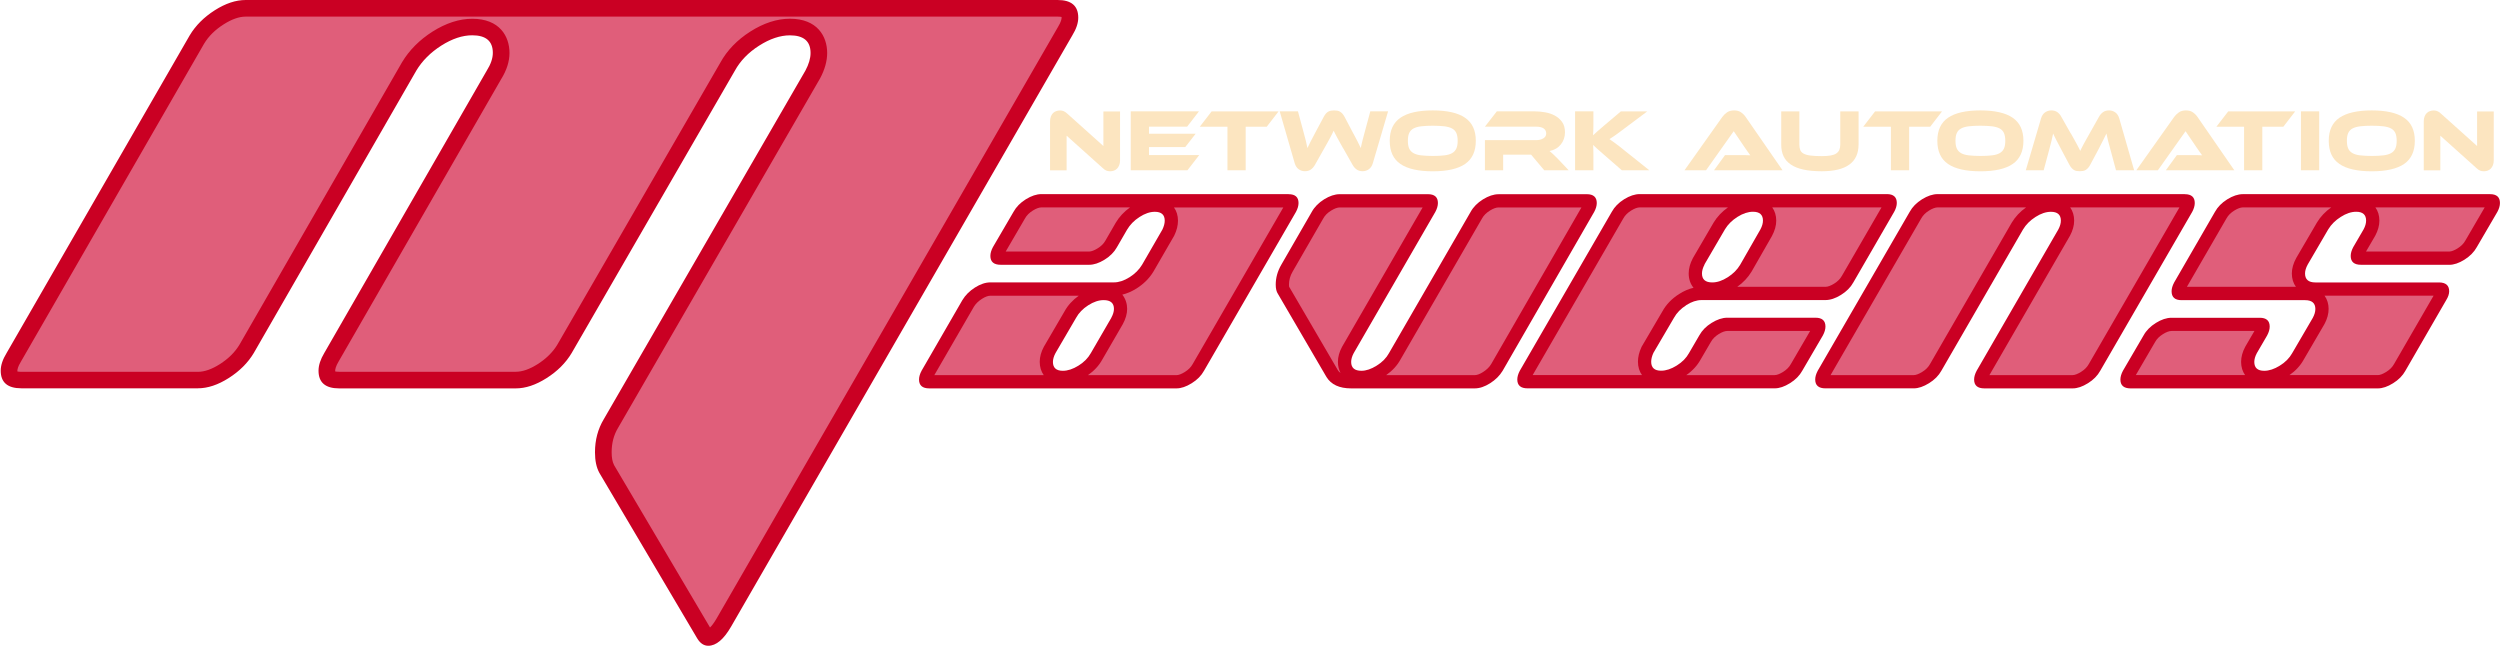
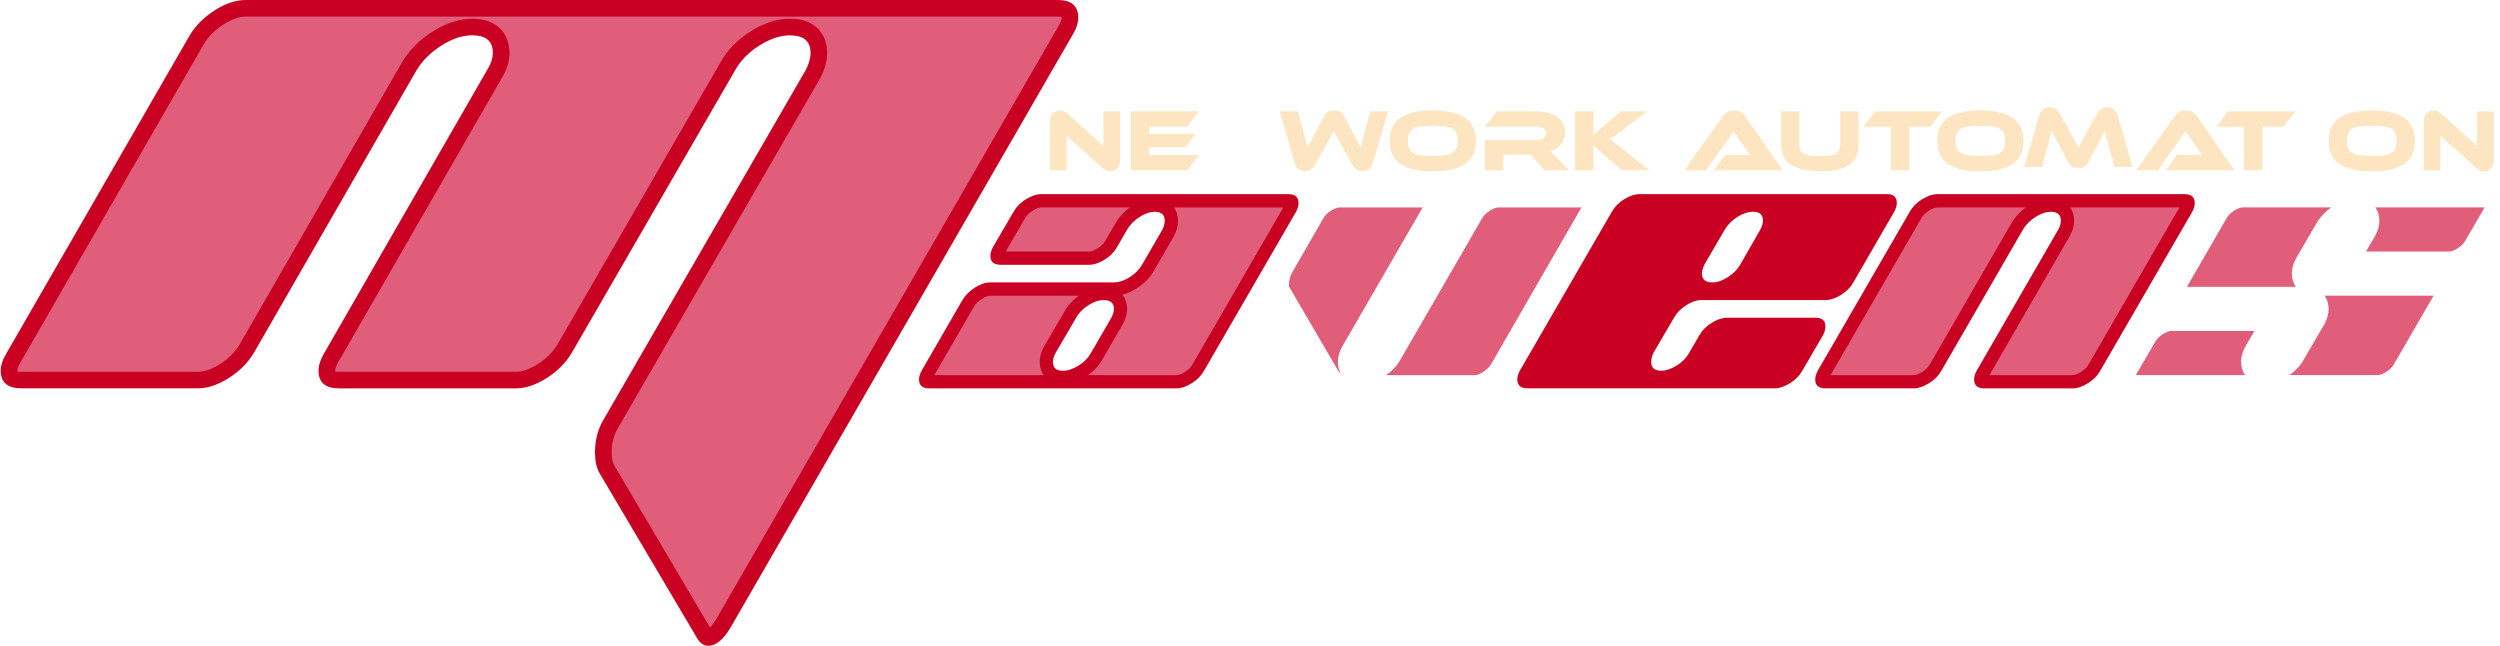
<svg xmlns="http://www.w3.org/2000/svg" id="Layer_1" data-name="Layer 1" viewBox="0 0 556.78 143.82">
  <defs>
    <style>
      .cls-1 {
        fill: #fce5c0;
      }

      .cls-2 {
        fill: #e05e7a;
      }

      .cls-3 {
        fill: #ca0023;
      }
    </style>
  </defs>
  <g>
    <path class="cls-3" d="M179.37,15.73c.76-1.42,1.15-2.73,1.15-3.93,0-2.62-1.53-3.93-4.59-3.93-2.18,0-4.47.77-6.87,2.3-2.4,1.53-4.2,3.39-5.4,5.58l-36.36,62.9c-1.31,2.18-3.17,4.04-5.57,5.56-2.4,1.53-4.7,2.29-6.88,2.29h-39.32c-3.06,0-4.59-1.31-4.59-3.94,0-1.2.43-2.52,1.28-3.94L108.42,15.71c.89-1.42,1.34-2.73,1.34-3.93,0-2.62-1.53-3.92-4.59-3.92-2.19,0-4.48.77-6.88,2.29-2.4,1.53-4.26,3.39-5.57,5.57l-36.2,62.9c-1.31,2.19-3.17,4.04-5.57,5.57-2.4,1.53-4.7,2.29-6.88,2.29H4.75c-3.06,0-4.59-1.31-4.59-3.93,0-1.2.44-2.51,1.31-3.93L42.26,7.86c1.31-2.18,3.17-4.04,5.57-5.57,2.4-1.53,4.69-2.29,6.88-2.29h180.84c3.06,0,4.59,1.31,4.59,3.93,0,1.2-.44,2.51-1.31,3.93l-76.01,131.7c-1.64,2.84-3.33,4.26-5.08,4.26-.98,0-1.8-.55-2.46-1.64l-21.79-36.86c-.66-1.2-.98-2.73-.98-4.59,0-2.73.65-5.19,1.96-7.37L179.37,15.73Z" />
    <path class="cls-2" d="M136.73,103.51c-.33-.64-.51-1.59-.51-2.77,0-2.07.47-3.86,1.44-5.47l44.97-77.79c1.05-1.96,1.59-3.87,1.59-5.68,0-3.69-2.18-7.63-8.29-7.63-2.89,0-5.87.97-8.86,2.88-2.9,1.85-5.14,4.17-6.63,6.88l-36.34,62.87c-.98,1.62-2.45,3.08-4.35,4.29-1.79,1.14-3.44,1.71-4.9,1.71h-39.32c-.43,0-.71-.04-.88-.08,0-.05,0-.1,0-.16,0-.29.1-.94.75-2.03l36.21-62.9c1.24-1.99,1.86-3.95,1.86-5.83,0-3.69-2.18-7.62-8.29-7.62-2.89,0-5.87.97-8.87,2.87-2.88,1.83-5.15,4.12-6.76,6.79l-36.22,62.93c-1.02,1.69-2.45,3.1-4.37,4.33-1.79,1.14-3.43,1.71-4.89,1.71H4.75c-.43,0-.71-.04-.88-.08,0-.04,0-.1,0-.15,0-.28.1-.91.76-1.99L45.45,9.74c1.02-1.69,2.45-3.1,4.37-4.32,1.79-1.14,3.43-1.72,4.89-1.72h180.84c.43,0,.71.04.88.08,0,.04,0,.1,0,.16,0,.28-.1.91-.76,1.99l-76.06,131.79c-.62,1.08-1.13,1.69-1.48,2.03l-21.41-36.23Z" />
    <path class="cls-3" d="M286.99,43.25c1.47,0,2.21.66,2.21,1.97,0,.6-.19,1.26-.57,1.97l-20.48,35.38c-.6,1.09-1.51,2.02-2.74,2.78-1.23.77-2.36,1.15-3.4,1.15h-55.04c-1.53,0-2.29-.66-2.29-1.97,0-.6.19-1.25.57-1.97l9.09-15.73c.66-1.09,1.58-2.02,2.79-2.79,1.2-.76,2.35-1.15,3.44-1.15h27.52c1.1,0,2.25-.38,3.46-1.14,1.21-.76,2.14-1.69,2.8-2.78l4.53-7.84c.34-.72.52-1.38.52-1.98,0-1.32-.74-1.98-2.21-1.98-1.08,0-2.22.39-3.41,1.16-1.19.77-2.11,1.71-2.76,2.81l-2.28,3.94c-.6,1.08-1.52,2-2.75,2.76-1.23.76-2.37,1.13-3.41,1.13h-19.71c-1.53,0-2.3-.66-2.3-1.97,0-.6.19-1.26.57-1.97l4.59-7.86c.6-1.09,1.51-2.02,2.74-2.79,1.23-.76,2.39-1.15,3.48-1.15h55.04ZM247.5,70.76c.39-.71.59-1.36.59-1.96,0-1.31-.77-1.96-2.29-1.96-1.09,0-2.24.38-3.44,1.15-1.2.77-2.1,1.69-2.7,2.79l-4.59,7.86c-.38.71-.57,1.37-.57,1.97,0,1.31.74,1.97,2.21,1.97,1.09,0,2.25-.38,3.48-1.15,1.23-.76,2.14-1.69,2.75-2.78l4.57-7.88Z" />
    <path class="cls-2" d="M242.31,83.54c1.38-.96,2.46-2.13,3.2-3.49l4.53-7.82c.66-1.2.99-2.34.99-3.44s-.35-2.27-1.08-3.17c1.05-.25,2.11-.71,3.17-1.37,1.59-1.01,2.85-2.26,3.75-3.74l4.62-7.99.05-.1c.54-1.12.81-2.21.81-3.26,0-1.16-.32-2.17-.89-2.96h24.35l-20.19,34.89c-.39.7-.95,1.26-1.75,1.76-.73.45-1.38.7-1.84.7h-19.7ZM208.09,83.54l8.81-15.23c.4-.66,1-1.25,1.82-1.77.71-.45,1.34-.68,1.86-.68h19.67c-1.36.97-2.43,2.14-3.17,3.49l-4.6,7.88c-.61,1.14-.92,2.27-.92,3.36,0,1.15.32,2.15.89,2.95h-24.34ZM223.98,56.02l4.29-7.36c.39-.71.96-1.27,1.76-1.77.74-.46,1.4-.7,1.92-.7h19.72c-1.34.96-2.42,2.12-3.2,3.45l-2.29,3.96c-.38.68-.94,1.23-1.74,1.72-.73.45-1.39.7-1.86.7h-18.59Z" />
-     <path class="cls-3" d="M353.41,43.25c1.47,0,2.21.66,2.21,1.97,0,.6-.19,1.26-.57,1.97l-20.39,35.38c-.66,1.09-1.58,2.02-2.79,2.78-1.2.77-2.35,1.15-3.44,1.15h-27.52c-2.62,0-4.45-.85-5.49-2.54l-10.81-18.51c-.33-.49-.49-1.17-.49-2.05,0-1.53.41-3,1.23-4.42l6.8-11.79c.6-1.09,1.52-2.02,2.74-2.79,1.23-.76,2.39-1.15,3.48-1.15h19.66c1.47,0,2.21.66,2.21,1.97,0,.6-.19,1.26-.57,1.97l-18.18,31.45c-.38.71-.57,1.37-.57,1.97,0,1.31.76,1.97,2.29,1.97,1.04,0,2.17-.38,3.4-1.15,1.23-.76,2.14-1.69,2.74-2.79l18.18-31.45c.6-1.09,1.52-2.02,2.74-2.78,1.23-.76,2.39-1.15,3.48-1.15h19.66Z" />
    <path class="cls-2" d="M308.72,83.54c1.38-.97,2.46-2.14,3.2-3.5l18.15-31.39c.39-.7.95-1.25,1.75-1.75.74-.46,1.4-.7,1.93-.7h18.46l-20.11,34.89c-.39.66-.99,1.25-1.81,1.77-.72.46-1.34.69-1.86.69h-19.71ZM298.55,83.04c-.37-.23-.52-.48-.61-.63l-10.83-18.54c-.01-.06-.04-.21-.04-.48,0-1.01.27-1.98.84-2.95l6.8-11.79c.38-.7.95-1.26,1.75-1.75.74-.46,1.4-.7,1.92-.7h18.46l-17.94,31.03c-.62,1.14-.93,2.27-.93,3.37,0,.92.21,1.74.58,2.44Z" />
    <path class="cls-3" d="M375.54,67.98c-1.2.76-2.11,1.69-2.71,2.77l-4.59,7.83c-.33.72-.5,1.38-.5,1.99,0,1.33.74,1.99,2.21,1.99,1.09,0,2.25-.38,3.48-1.15,1.23-.76,2.14-1.69,2.74-2.79l2.29-3.93c.6-1.09,1.51-2.02,2.74-2.78s2.39-1.15,3.48-1.15h19.66c1.47,0,2.21.66,2.21,1.97,0,.6-.19,1.26-.57,1.97l-4.59,7.86c-.6,1.09-1.51,2.02-2.74,2.78-1.23.77-2.36,1.15-3.4,1.15h-55.04c-1.53,0-2.29-.66-2.29-1.97,0-.6.19-1.25.57-1.97l20.48-35.38c.6-1.09,1.51-2.02,2.74-2.79,1.23-.76,2.39-1.15,3.48-1.15h55.04c1.47,0,2.21.66,2.21,1.97,0,.6-.19,1.26-.58,1.97l-9.1,15.73c-.6,1.09-1.52,2.02-2.75,2.78-1.23.77-2.39,1.15-3.49,1.15h-27.56c-1.09,0-2.24.38-3.44,1.14ZM379.62,58.92c-.38.72-.57,1.38-.57,1.99,0,1.33.76,1.99,2.29,1.99,1.09,0,2.24-.38,3.44-1.15,1.2-.76,2.13-1.69,2.78-2.79l4.5-7.86c.38-.71.57-1.36.57-1.97,0-1.31-.74-1.97-2.22-1.97-1.09,0-2.25.38-3.45,1.14s-2.14,1.69-2.79,2.77l-4.57,7.83Z" />
-     <path class="cls-2" d="M375.56,83.54c1.38-.96,2.46-2.14,3.2-3.49l2.26-3.87c.39-.71.95-1.27,1.75-1.77.74-.46,1.4-.7,1.92-.7h18.45l-4.29,7.36c-.39.71-.96,1.27-1.75,1.77-.73.45-1.38.7-1.84.7h-19.7ZM341.34,83.54l20.19-34.89c.39-.7.95-1.26,1.75-1.76.74-.46,1.4-.7,1.92-.7h19.64c-1.33.94-2.4,2.07-3.19,3.37l-4.62,7.92-.03.06c-.6,1.14-.91,2.28-.91,3.36,0,1.27.39,2.36,1.08,3.19-1.07.25-2.14.71-3.21,1.39-1.62,1.03-2.87,2.32-3.71,3.84l-4.63,7.89-.06.13c-.51,1.1-.77,2.19-.77,3.22,0,1.16.32,2.17.9,2.97h-24.35ZM404.52,73.72s0,0,0,0ZM386.9,63.88c1.34-.94,2.41-2.09,3.2-3.4l4.53-7.91c.65-1.21.96-2.34.96-3.43,0-1.15-.32-2.15-.89-2.95h24.34l-8.82,15.23c-.39.7-.95,1.26-1.75,1.76-.74.46-1.41.7-1.93.7h-19.65Z" />
    <path class="cls-3" d="M486.59,43.25c1.47,0,2.21.66,2.21,1.97,0,.6-.19,1.26-.57,1.97l-20.48,35.38c-.6,1.09-1.51,2.02-2.74,2.78-1.23.77-2.36,1.15-3.4,1.15h-19.66c-1.53,0-2.29-.66-2.29-1.97,0-.6.19-1.25.57-1.97l18.18-31.45c.38-.71.57-1.36.57-1.97,0-1.31-.74-1.97-2.21-1.97-1.09,0-2.24.38-3.44,1.15s-2.13,1.7-2.78,2.79l-18.18,31.45c-.6,1.09-1.52,2.02-2.75,2.78-1.23.76-2.36,1.15-3.4,1.15h-19.66c-1.53,0-2.29-.66-2.29-1.97,0-.6.19-1.25.57-1.97l20.48-35.38c.6-1.09,1.51-2.02,2.74-2.79,1.23-.76,2.39-1.15,3.48-1.15h55.04Z" />
    <path class="cls-2" d="M443.07,83.54l17.94-31.04c.61-1.14.93-2.27.93-3.36,0-1.15-.32-2.15-.89-2.95h24.34l-20.19,34.89c-.39.7-.95,1.26-1.75,1.76-.73.45-1.38.7-1.84.7h-18.54ZM407.69,83.54l20.19-34.89c.39-.7.95-1.26,1.75-1.76.74-.46,1.4-.7,1.92-.7h19.68c-1.34.95-2.41,2.09-3.2,3.41l-18.2,31.49c-.39.7-.95,1.26-1.75,1.75-.73.45-1.38.7-1.84.7h-18.54Z" />
-     <path class="cls-3" d="M525.82,58.97c-1.53,0-2.29-.66-2.29-1.97,0-.6.19-1.26.57-1.97l2.29-3.93c.38-.71.57-1.36.57-1.97,0-1.31-.74-1.97-2.21-1.97-1.09,0-2.24.38-3.44,1.15-1.2.76-2.13,1.69-2.79,2.78l-4.57,7.83c-.39.72-.59,1.38-.59,1.99,0,1.32.76,1.99,2.29,1.99h27.52c1.53,0,2.29.66,2.29,1.97,0,.6-.22,1.26-.66,1.97l-9.09,15.73c-.6,1.09-1.51,2.02-2.74,2.78-1.23.77-2.36,1.15-3.4,1.15h-55.04c-1.53,0-2.29-.66-2.29-1.97,0-.6.19-1.25.57-1.97l4.59-7.86c.6-1.09,1.52-2.02,2.74-2.78s2.39-1.15,3.48-1.15h19.66c1.47,0,2.21.66,2.21,1.97,0,.6-.19,1.26-.57,1.97l-2.29,3.93c-.38.71-.57,1.37-.57,1.97,0,1.31.74,1.97,2.21,1.97,1.09,0,2.25-.38,3.48-1.15,1.23-.76,2.14-1.69,2.75-2.78l4.59-7.86c.38-.71.57-1.37.57-1.97,0-1.31-.77-1.97-2.29-1.97h-27.52c-1.47,0-2.21-.66-2.21-1.97,0-.6.19-1.25.57-1.97l9.09-15.73c.6-1.09,1.51-2.02,2.74-2.79,1.23-.76,2.39-1.15,3.48-1.15h55.04c1.47,0,2.21.66,2.21,1.97,0,.6-.19,1.26-.57,1.97l-4.59,7.86c-.6,1.09-1.52,2.02-2.74,2.79-1.23.77-2.36,1.15-3.4,1.15h-19.66Z" />
    <path class="cls-2" d="M509.89,83.54c1.38-.96,2.45-2.13,3.2-3.49l4.61-7.9c.61-1.14.91-2.27.91-3.35s-.29-2.09-.91-2.95h24.29l-8.81,15.23c-.39.7-.95,1.26-1.75,1.76-.73.45-1.38.7-1.84.7h-19.7ZM475.67,83.54l4.29-7.36c.39-.71.96-1.27,1.76-1.77.74-.46,1.4-.7,1.92-.7h18.45l-2.05,3.52c-.61,1.14-.92,2.27-.92,3.36,0,1.15.32,2.15.89,2.95h-24.34ZM503.45,73.72h0ZM487.05,63.88l8.81-15.23c.39-.7.95-1.26,1.75-1.76.74-.46,1.4-.7,1.92-.7h19.66c-1.33.94-2.41,2.08-3.19,3.39l-4.59,7.86c-.67,1.22-.99,2.37-.99,3.47,0,1.16.32,2.17.91,2.97h-24.28ZM526.94,56.02l2.05-3.52c.61-1.14.93-2.27.93-3.36,0-1.15-.32-2.15-.89-2.95h24.34l-4.29,7.36c-.39.71-.96,1.27-1.75,1.77-.73.45-1.38.7-1.84.7h-18.54ZM525.61,56.01h0Z" />
  </g>
  <g>
    <path class="cls-1" d="M247.21,38.14c-.26,0-.52-.04-.77-.13s-.54-.28-.85-.58l-8.04-7.21v7.71h-3.69v-10.88c0-.43.06-.8.19-1.12.12-.31.29-.57.49-.76.2-.2.44-.34.71-.43.27-.09.55-.14.83-.14.25,0,.5.04.75.13.25.09.55.28.87.58l8.04,7.21v-7.7h3.71v10.86c0,.43-.06.8-.19,1.12-.12.31-.29.57-.49.77-.2.2-.44.35-.72.44-.27.09-.56.14-.84.14Z" />
    <path class="cls-1" d="M267.07,34.55l-2.61,3.37h-12.63v-13.12h15.19l-2.63,3.41h-8.49v1.57h10.39l-2.33,2.98h-8.06v1.78h11.16Z" />
-     <path class="cls-1" d="M284.75,24.81l-2.63,3.41h-4.69v9.7h-4.06v-9.7h-6.16l2.63-3.41h14.9Z" />
    <path class="cls-1" d="M299.14,33.04c-.29-.51-.54-.96-.75-1.34-.21-.38-.4-.73-.57-1.04-.17-.31-.32-.58-.44-.83-.12-.25-.25-.49-.36-.73-.1.24-.22.48-.34.73s-.27.53-.43.83c-.16.31-.35.65-.56,1.03s-.46.82-.75,1.33l-2.1,3.72c-.24.42-.53.75-.89,1.01s-.81.38-1.34.38-.97-.15-1.38-.44c-.41-.29-.71-.75-.89-1.36l-3.33-11.53h4.06l1.23,4.57c.21.75.38,1.4.52,1.96.14.56.26,1.11.36,1.65.21-.46.45-.96.74-1.52.28-.55.65-1.26,1.11-2.11l1.76-3.29c.17-.33.34-.58.51-.77.17-.19.35-.34.54-.44s.39-.17.6-.21c.21-.03.43-.05.67-.05.25,0,.48.02.69.05.21.03.41.1.6.21s.37.25.55.44c.18.19.35.45.52.77l1.74,3.31c.25.46.46.86.65,1.21.18.35.35.66.49.94.14.28.27.54.38.77.11.24.22.46.32.69.1-.52.23-1.07.38-1.65.15-.58.32-1.23.52-1.96l1.23-4.57h3.96l-3.39,11.53c-.18.61-.48,1.07-.89,1.36-.41.29-.87.44-1.38.44s-.96-.12-1.32-.37-.66-.59-.91-1.02l-2.1-3.71Z" />
    <path class="cls-1" d="M319.1,24.59c3.19,0,5.58.54,7.18,1.63s2.4,2.8,2.4,5.14-.8,4.07-2.39,5.16-3.99,1.63-7.19,1.63-5.62-.54-7.21-1.63-2.38-2.8-2.38-5.16.8-4.05,2.39-5.14,3.99-1.63,7.2-1.63ZM319.1,34.73c1.02,0,1.88-.04,2.59-.13.71-.08,1.28-.25,1.71-.5.44-.25.75-.59.95-1.03.2-.44.29-1.01.29-1.71s-.1-1.28-.29-1.72c-.2-.44-.51-.78-.95-1.02-.44-.24-1.01-.4-1.71-.49-.71-.08-1.57-.13-2.59-.13s-1.88.04-2.59.13c-.71.08-1.28.25-1.72.49-.44.24-.75.58-.95,1.02-.2.44-.29,1.01-.29,1.72s.1,1.28.29,1.71c.2.44.51.78.95,1.03.44.25,1.01.42,1.72.5.71.08,1.57.13,2.59.13Z" />
    <path class="cls-1" d="M349.35,37.92h-5.43l-2.92-3.47h-6.23v3.47h-4.06v-6.71h11.41c.63,0,1.16-.13,1.59-.39s.65-.62.65-1.08c0-.51-.2-.89-.59-1.15-.39-.25-.94-.38-1.65-.38h-11.41l2.65-3.41h8.43c.75,0,1.52.07,2.31.21.8.14,1.52.38,2.18.73.65.35,1.19.83,1.62,1.43s.64,1.37.64,2.31c0,.51-.08.99-.24,1.45-.16.46-.38.87-.68,1.24s-.65.68-1.08.93-.91.43-1.44.54c.22.17.47.39.75.65.27.26.64.62,1.1,1.08l2.41,2.55Z" />
    <path class="cls-1" d="M367.34,37.92h-6.14l-3.96-3.45c-.68-.59-1.2-1.05-1.56-1.37-.36-.33-.65-.6-.87-.82.01.3.03.61.04.93.01.32.02.64.02.95v3.76h-4.08v-13.12h4.08v3.04c0,.41,0,.8-.02,1.2-.01.39-.03.76-.06,1.1.26-.24.58-.53.95-.87s.86-.77,1.46-1.26l3.78-3.2h5.88l-5.02,3.76c-.43.33-.81.61-1.15.86-.33.25-.63.46-.89.65-.26.18-.5.35-.72.49s-.43.28-.64.41c.38.26.84.59,1.37.98.54.39,1.23.93,2.08,1.63l5.43,4.33Z" />
    <path class="cls-1" d="M381.73,37.92l2.45-3.37h4.52c.42,0,.79.01,1.11.04-.18-.24-.4-.53-.64-.89-.24-.36-.47-.7-.7-1.01l-2.35-3.47-6.16,8.7h-4.8l8.41-11.86c.27-.38.62-.72,1.04-1.02s.95-.45,1.59-.45,1.13.14,1.54.42c.41.28.76.63,1.05,1.05l8.2,11.86h-15.25Z" />
    <path class="cls-1" d="M413.92,32.2c0,3.96-2.73,5.94-8.18,5.94-1.58,0-2.94-.12-4.08-.37-1.14-.25-2.08-.62-2.81-1.12-.74-.5-1.28-1.11-1.63-1.85-.35-.74-.52-1.6-.52-2.6v-7.39h4.04v7.39c0,.48.07.89.2,1.22.13.33.38.59.74.79.36.2.87.35,1.52.43.65.09,1.5.13,2.55.13.78,0,1.44-.05,1.96-.14.52-.09.94-.24,1.25-.45s.54-.48.68-.8c.14-.33.21-.72.21-1.18v-7.39h4.08v7.39Z" />
    <path class="cls-1" d="M432.51,24.81l-2.63,3.41h-4.69v9.7h-4.06v-9.7h-6.16l2.63-3.41h14.9Z" />
    <path class="cls-1" d="M441.06,24.59c3.19,0,5.58.54,7.18,1.63s2.4,2.8,2.4,5.14-.8,4.07-2.39,5.16-3.99,1.63-7.19,1.63-5.62-.54-7.21-1.63-2.38-2.8-2.38-5.16.8-4.05,2.39-5.14,3.99-1.63,7.2-1.63ZM441.06,34.73c1.02,0,1.88-.04,2.59-.13.71-.08,1.28-.25,1.71-.5.44-.25.75-.59.95-1.03.2-.44.29-1.01.29-1.71s-.1-1.28-.29-1.72c-.2-.44-.51-.78-.95-1.02-.44-.24-1.01-.4-1.71-.49-.71-.08-1.57-.13-2.59-.13s-1.88.04-2.59.13c-.71.08-1.28.25-1.72.49-.44.24-.75.58-.95,1.02-.2.44-.29,1.01-.29,1.72s.1,1.28.29,1.71c.2.44.51.78.95,1.03.44.25,1.01.42,1.72.5.71.08,1.57.13,2.59.13Z" />
-     <path class="cls-1" d="M461.19,29.69c.29.51.54.96.75,1.34.21.39.4.73.57,1.03.16.3.31.58.43.82s.25.49.36.72c.1-.23.22-.47.34-.71s.27-.52.43-.82c.16-.31.35-.65.57-1.03s.47-.82.75-1.33l2.1-3.73c.24-.42.53-.75.89-1.01s.81-.38,1.34-.38.97.15,1.38.44c.41.29.71.75.89,1.36l3.31,11.53h-4.04l-1.23-4.57c-.21-.75-.39-1.4-.53-1.96-.14-.56-.27-1.11-.37-1.65-.22.46-.47.96-.75,1.52s-.63,1.26-1.08,2.11l-1.76,3.29c-.17.33-.34.58-.52.77-.18.19-.36.34-.54.44-.18.1-.38.17-.59.21-.21.03-.44.05-.69.05s-.48-.02-.69-.05c-.21-.03-.41-.1-.59-.21-.18-.1-.36-.25-.54-.44-.18-.19-.35-.45-.52-.77l-1.76-3.31c-.24-.44-.44-.84-.63-1.2-.18-.35-.35-.67-.5-.95-.15-.28-.28-.54-.39-.77s-.22-.46-.32-.69c-.11.52-.23,1.07-.37,1.64s-.31,1.23-.51,1.97l-1.23,4.57h-3.98l3.39-11.53c.18-.61.48-1.07.9-1.36.42-.29.88-.44,1.39-.44s.96.12,1.32.37c.36.25.66.59.89,1.02l2.1,3.71Z" />
+     <path class="cls-1" d="M461.19,29.69c.29.51.54.96.75,1.34.21.39.4.73.57,1.03.16.3.31.58.43.82c.1-.23.22-.47.34-.71s.27-.52.43-.82c.16-.31.35-.65.57-1.03s.47-.82.75-1.33l2.1-3.73c.24-.42.53-.75.89-1.01s.81-.38,1.34-.38.97.15,1.38.44c.41.29.71.75.89,1.36l3.31,11.53h-4.04l-1.23-4.57c-.21-.75-.39-1.4-.53-1.96-.14-.56-.27-1.11-.37-1.65-.22.46-.47.96-.75,1.52s-.63,1.26-1.08,2.11l-1.76,3.29c-.17.33-.34.58-.52.77-.18.19-.36.34-.54.44-.18.1-.38.17-.59.21-.21.03-.44.05-.69.05s-.48-.02-.69-.05c-.21-.03-.41-.1-.59-.21-.18-.1-.36-.25-.54-.44-.18-.19-.35-.45-.52-.77l-1.76-3.31c-.24-.44-.44-.84-.63-1.2-.18-.35-.35-.67-.5-.95-.15-.28-.28-.54-.39-.77s-.22-.46-.32-.69c-.11.52-.23,1.07-.37,1.64s-.31,1.23-.51,1.97l-1.23,4.57h-3.98l3.39-11.53c.18-.61.48-1.07.9-1.36.42-.29.88-.44,1.39-.44s.96.12,1.32.37c.36.25.66.59.89,1.02l2.1,3.71Z" />
    <path class="cls-1" d="M482.36,37.92l2.45-3.37h4.52c.42,0,.79.01,1.11.04-.18-.24-.4-.53-.64-.89s-.47-.7-.7-1.01l-2.35-3.47-6.16,8.7h-4.8l8.41-11.86c.27-.38.62-.72,1.04-1.02.42-.3.95-.45,1.59-.45s1.13.14,1.54.42c.41.28.76.63,1.05,1.05l8.19,11.86h-15.25Z" />
    <path class="cls-1" d="M511.16,24.81l-2.63,3.41h-4.69v9.7h-4.06v-9.7h-6.16l2.63-3.41h14.9Z" />
-     <path class="cls-1" d="M516.51,37.92h-4.06v-13.12h4.06v13.12Z" />
    <path class="cls-1" d="M528.22,24.59c3.19,0,5.58.54,7.19,1.63,1.6,1.08,2.4,2.8,2.4,5.14s-.8,4.07-2.39,5.16c-1.59,1.08-3.99,1.63-7.2,1.63s-5.62-.54-7.2-1.63c-1.59-1.08-2.38-2.8-2.38-5.16s.8-4.05,2.39-5.14c1.59-1.08,3.99-1.63,7.19-1.63ZM528.22,34.73c1.02,0,1.88-.04,2.59-.13s1.28-.25,1.72-.5c.44-.25.75-.59.95-1.03.2-.44.29-1.01.29-1.71s-.1-1.28-.29-1.72c-.2-.44-.51-.78-.95-1.02-.44-.24-1.01-.4-1.72-.49s-1.57-.13-2.59-.13-1.88.04-2.59.13-1.28.25-1.71.49c-.44.24-.75.58-.95,1.02-.2.44-.29,1.01-.29,1.72s.1,1.28.29,1.71c.2.44.51.78.95,1.03.44.25,1.01.42,1.71.5s1.57.13,2.59.13Z" />
    <path class="cls-1" d="M553.15,38.14c-.26,0-.52-.04-.77-.13s-.54-.28-.85-.58l-8.04-7.21v7.71h-3.69v-10.88c0-.43.06-.8.19-1.12s.29-.57.49-.76c.2-.2.44-.34.71-.43.27-.09.54-.14.83-.14.25,0,.5.04.75.13.25.09.54.28.87.58l8.04,7.21v-7.7h3.71v10.86c0,.43-.06.8-.19,1.12-.12.31-.29.57-.49.77s-.44.35-.71.44c-.27.09-.56.14-.84.14Z" />
  </g>
</svg>